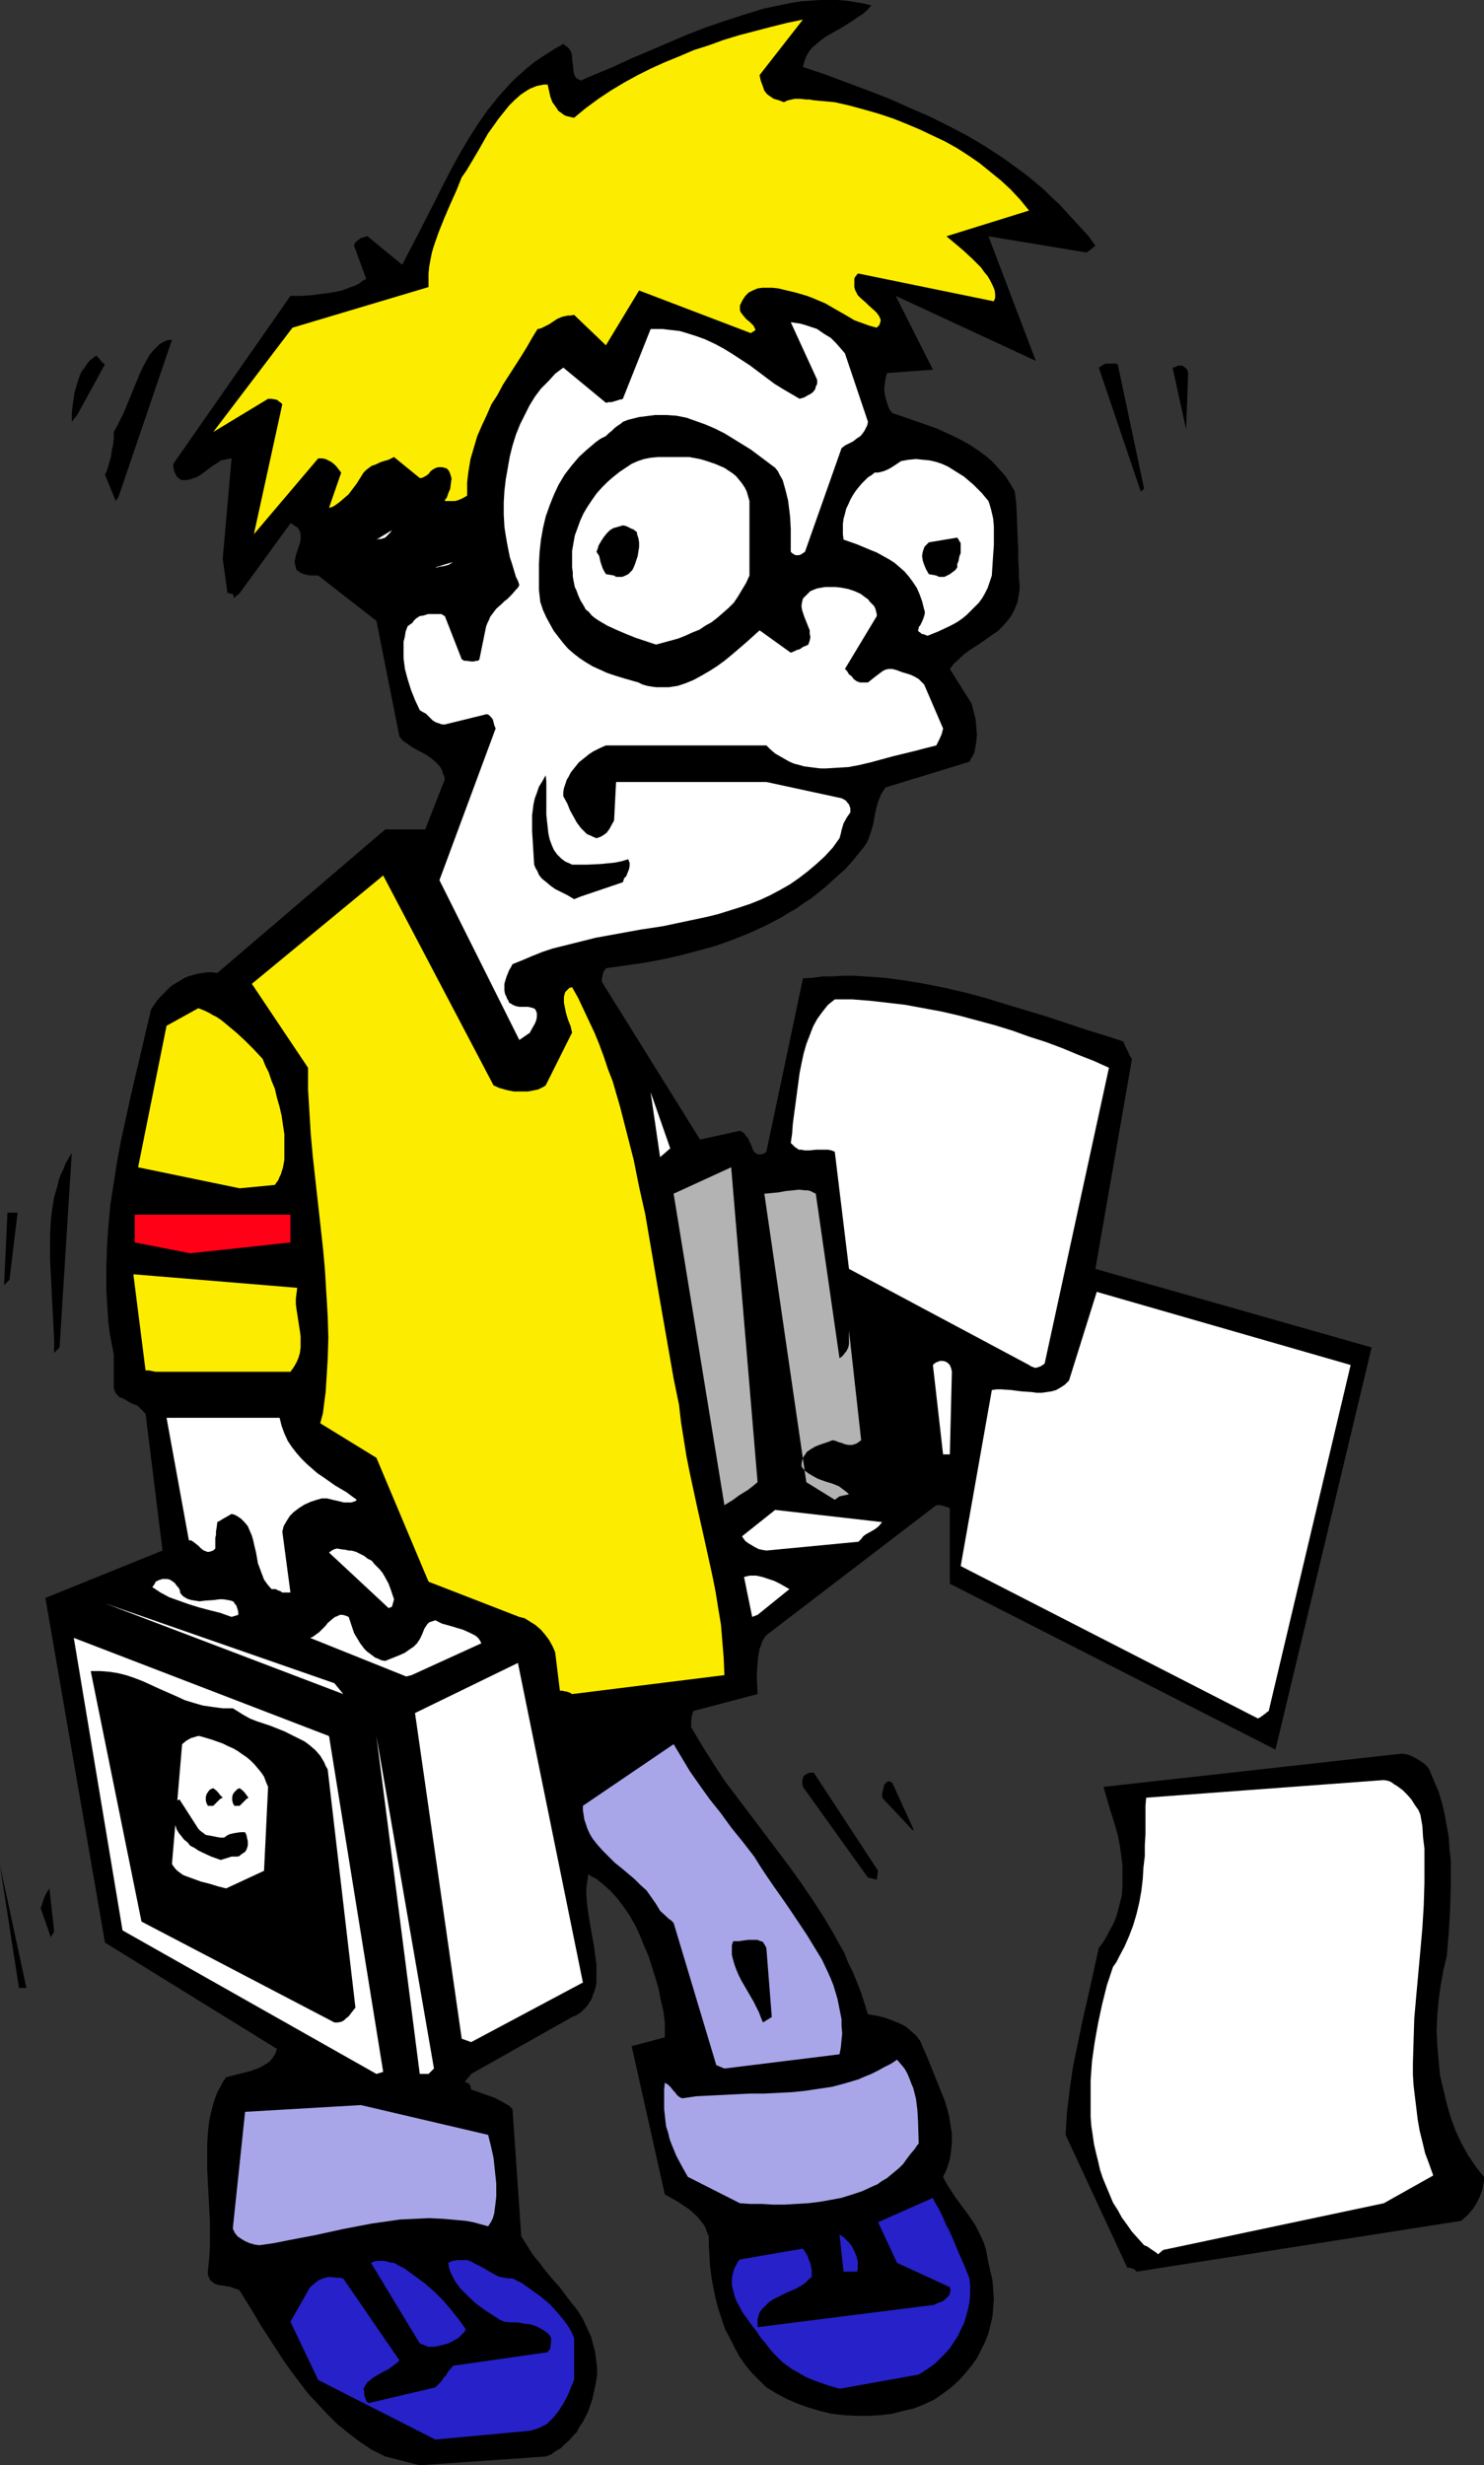
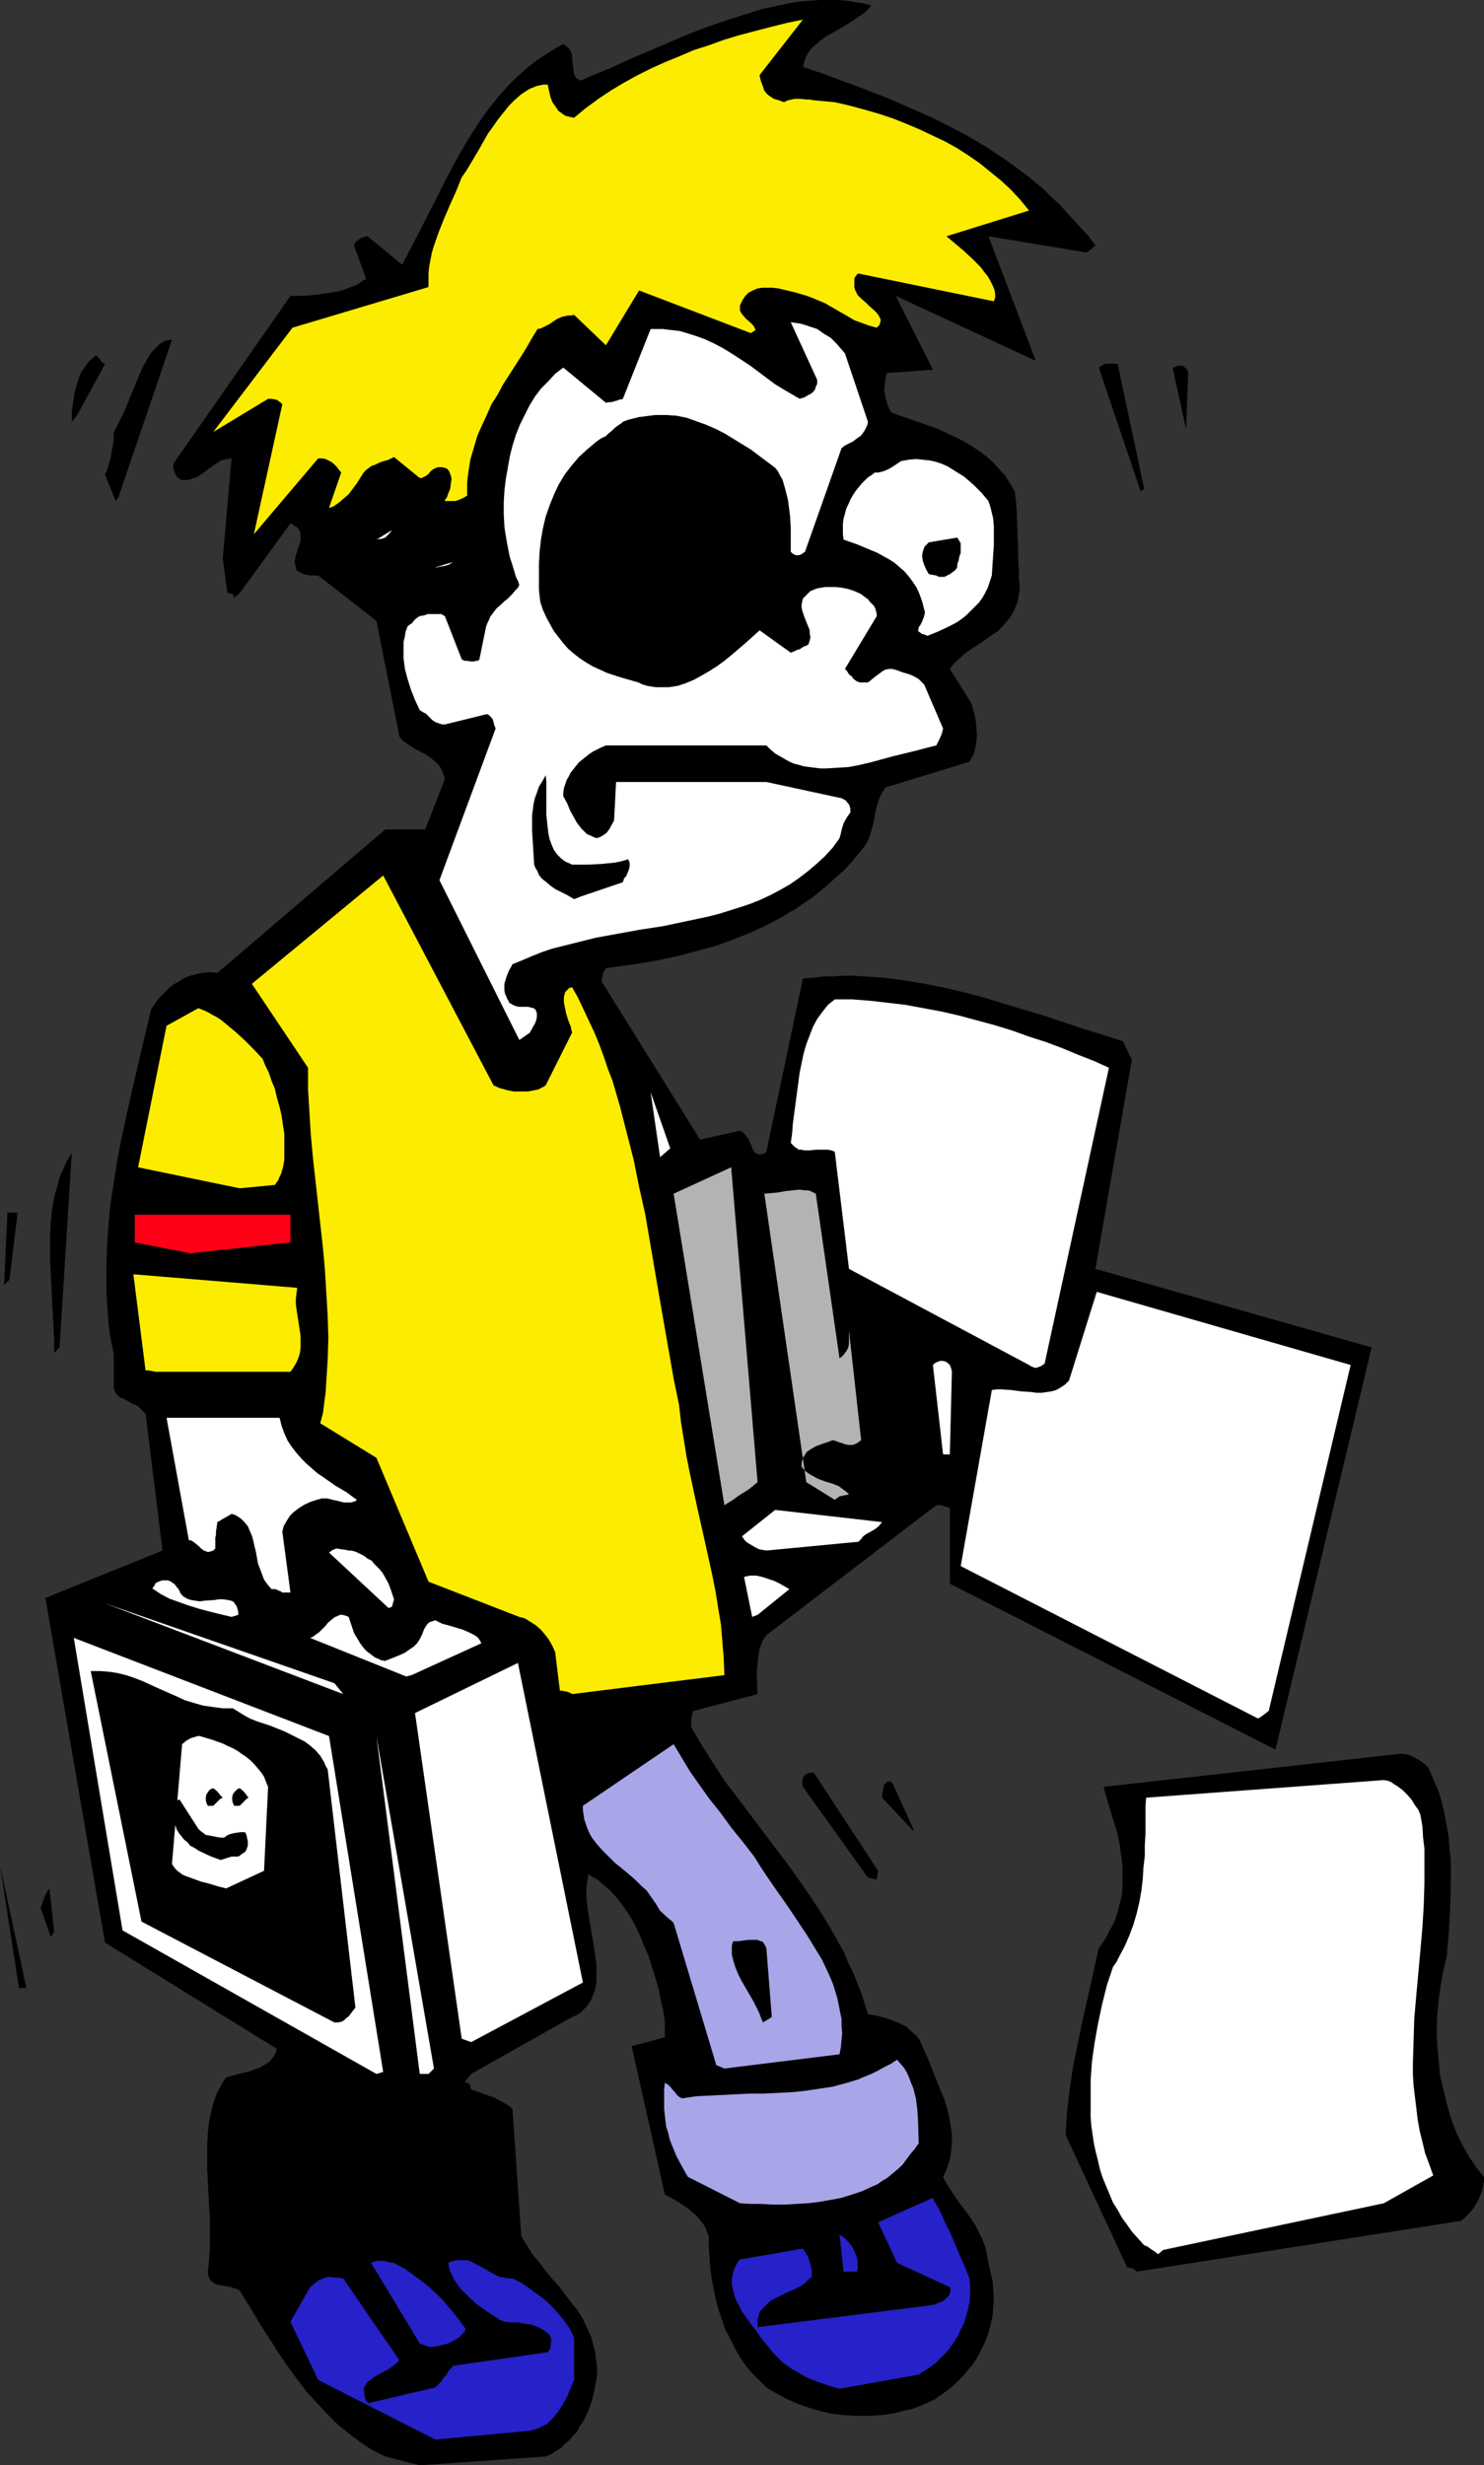
<svg xmlns="http://www.w3.org/2000/svg" xmlns:ns1="http://sodipodi.sourceforge.net/DTD/sodipodi-0.dtd" xmlns:ns2="http://www.inkscape.org/namespaces/inkscape" version="1.0" width="93.72mm" height="155.668mm" id="svg55" ns1:docname="Clumsy.wmf">
  <rect width="100%" height="100%" fill="#333333" stroke="none" />
  <ns1:namedview id="namedview55" pagecolor="#ffffff" bordercolor="#000000" borderopacity="0.25" ns2:showpageshadow="2" ns2:pageopacity="0.0" ns2:pagecheckerboard="0" ns2:deskcolor="#d1d1d1" ns2:document-units="mm" />
  <defs id="defs1">
    <pattern id="WMFhbasepattern" patternUnits="userSpaceOnUse" width="6" height="6" x="0" y="0" />
  </defs>
  <path style="fill:#000000;fill-opacity:1;fill-rule:evenodd;stroke:none" d="m 100.189,588.353 30.057,-2.101 1.293,-0.485 1.131,-0.808 1.131,-0.646 0.97,-0.97 1.131,-0.97 0.808,-0.97 0.97,-0.97 0.646,-1.293 0.808,-1.131 0.646,-1.293 0.646,-1.293 0.485,-1.454 0.485,-1.454 0.323,-1.454 0.323,-1.454 0.323,-1.616 0.162,-1.454 v -1.454 l -0.162,-1.293 -0.162,-1.293 -0.162,-1.293 -0.323,-1.131 -0.323,-1.293 -0.323,-1.131 -0.97,-2.101 -0.97,-2.101 -1.293,-2.101 -1.454,-1.778 -1.454,-1.939 -1.454,-1.939 -1.616,-1.778 -1.616,-1.939 -1.454,-1.939 -1.616,-1.939 -1.293,-2.101 -1.454,-2.262 -2.101,-30.379 -0.808,-0.808 -1.131,-0.646 -1.131,-0.646 -1.293,-0.646 -2.747,-0.97 -2.747,-0.97 -0.162,-0.485 v -0.485 l -0.162,-0.162 -0.162,-0.162 -0.323,-0.323 h -0.162 -0.162 l -0.323,-0.162 v 0 l 0.162,-0.323 0.162,-0.162 0.162,-0.323 0.485,-0.485 0.485,-0.646 24.078,-13.574 1.131,-0.485 0.97,-0.646 0.808,-0.808 0.646,-0.646 0.646,-0.97 0.485,-0.808 0.323,-0.97 0.323,-0.808 0.323,-1.131 0.162,-0.97 v -0.97 -1.131 -2.262 l -0.323,-2.262 -0.323,-2.424 -0.485,-2.585 -0.808,-4.848 -0.323,-2.424 -0.162,-2.424 v -1.131 l 0.162,-1.131 0.162,-1.131 0.162,-1.131 0.97,0.646 0.97,0.485 1.778,1.454 1.616,1.454 1.616,1.778 1.454,1.939 1.454,2.101 1.293,2.262 1.131,2.424 0.97,2.424 1.131,2.585 0.808,2.585 0.808,2.585 0.808,2.747 0.485,2.585 0.646,2.747 0.323,2.585 v 3.555 l -7.918,2.101 7.918,35.388 1.454,0.808 1.454,0.808 1.454,0.97 1.454,0.97 1.454,1.293 0.646,0.646 0.646,0.808 0.646,0.808 0.485,0.808 0.323,0.97 0.485,1.131 v 2.424 l 0.162,2.424 0.162,2.585 0.323,2.424 0.485,2.585 0.485,2.424 0.646,2.424 0.808,2.424 0.808,2.424 1.131,2.101 1.131,2.262 1.131,2.101 1.454,2.101 1.454,1.778 1.778,1.778 1.778,1.778 2.424,1.454 2.424,1.293 2.586,1.131 2.747,0.97 2.747,0.808 2.747,0.646 2.909,0.323 2.909,0.162 h 2.747 l 2.909,-0.162 2.747,-0.323 2.586,-0.646 2.747,-0.646 2.424,-0.97 2.424,-1.131 2.101,-1.454 1.939,-1.454 1.778,-1.616 1.616,-1.778 1.454,-1.778 1.293,-1.778 0.97,-1.939 0.97,-1.939 0.808,-2.101 0.485,-1.939 0.485,-2.101 0.162,-2.101 0.162,-2.101 -0.162,-2.262 -0.162,-2.101 -0.485,-2.101 -0.485,-2.101 -0.323,-1.778 -0.323,-1.616 -0.485,-1.454 -0.646,-1.454 -0.646,-1.293 -0.646,-1.293 -1.616,-2.424 -3.232,-4.363 -1.454,-2.262 -0.808,-1.293 -0.646,-1.293 0.485,-0.97 0.485,-1.131 0.646,-2.101 0.323,-2.101 0.162,-1.939 v -2.101 l -0.323,-1.939 -0.323,-2.101 -0.485,-1.939 -0.646,-2.101 -0.808,-1.939 -1.616,-4.04 -1.616,-4.04 -1.778,-4.04 -0.97,-1.293 -1.131,-0.97 -1.293,-1.131 -1.616,-0.808 -1.616,-0.646 -1.778,-0.646 -1.939,-0.485 -2.101,-0.323 -0.808,-2.585 -0.808,-2.585 -0.97,-2.424 -0.97,-2.424 -1.131,-2.262 -0.97,-2.424 -1.293,-2.262 -1.131,-2.101 -2.586,-4.363 -2.747,-4.201 -2.747,-4.04 -2.909,-4.04 -5.979,-7.918 -5.979,-7.918 -3.07,-4.04 -2.747,-4.201 -2.747,-4.363 -2.586,-4.363 v -0.646 -0.485 -0.485 l 0.162,-1.131 0.162,-0.646 0.162,-0.485 15.352,-4.04 -0.162,-3.555 v -1.778 l 0.162,-1.939 0.162,-1.778 0.323,-1.778 0.323,-0.808 0.323,-0.97 0.485,-0.808 0.485,-0.646 40.561,-31.025 h 0.485 0.323 0.323 l 0.97,0.323 0.646,0.162 0.485,0.323 v 17.937 l 77.728,39.59 22.947,-95.985 -65.931,-18.745 8.726,-50.093 -0.162,-0.162 -0.162,-0.323 -0.323,-0.485 -0.162,-0.485 -0.323,-0.646 -0.323,-0.646 -0.646,-1.454 -4.525,-1.454 -4.686,-1.454 -9.211,-3.07 -9.696,-2.909 -4.686,-1.454 -4.848,-1.293 -4.848,-1.131 -4.848,-0.97 -4.848,-0.808 -4.848,-0.646 -4.848,-0.323 -2.586,-0.162 h -2.262 l -2.424,0.162 h -2.424 l -2.424,0.323 -2.424,0.162 -8.726,41.367 -0.646,0.485 -0.646,0.162 h -0.485 l -0.485,-0.162 -0.323,-0.162 -0.323,-0.323 -0.323,-0.485 -0.162,-0.485 -0.162,-0.485 -0.323,-0.646 -0.485,-1.131 -0.485,-0.485 -0.323,-0.485 -0.485,-0.485 -0.646,-0.323 -9.534,2.101 -23.431,-37.651 v 0 -0.646 l 0.162,-0.808 0.162,-0.808 0.323,-0.485 0.323,-0.485 4.525,-0.646 4.525,-0.646 4.363,-0.808 4.363,-0.97 4.201,-1.131 4.201,-1.131 4.04,-1.454 4.04,-1.616 3.878,-1.778 3.717,-1.939 1.778,-1.131 1.778,-0.97 1.778,-1.293 1.778,-1.131 1.616,-1.293 1.778,-1.454 1.616,-1.454 1.616,-1.454 1.616,-1.454 1.454,-1.616 1.454,-1.778 1.454,-1.778 0.646,-0.97 0.485,-0.97 0.323,-0.97 0.323,-0.97 0.485,-1.778 0.323,-1.778 0.323,-1.616 0.485,-1.778 0.323,-0.808 0.323,-0.808 0.485,-0.808 0.646,-0.97 20.038,-6.14 0.323,-0.646 0.485,-0.808 0.323,-0.646 0.162,-0.808 0.162,-0.808 0.162,-0.97 0.162,-1.778 -0.162,-1.939 -0.162,-1.778 -0.485,-1.939 -0.485,-1.778 -5.171,-8.241 0.97,-1.293 1.131,-0.97 1.131,-1.131 1.293,-0.97 2.747,-1.778 2.747,-1.939 1.454,-0.97 1.131,-1.131 1.131,-1.293 0.97,-1.293 0.808,-1.616 0.323,-0.808 0.323,-0.808 0.162,-0.97 0.162,-0.97 0.162,-0.97 v -1.131 l -0.162,-1.616 v -1.616 l -0.162,-2.909 v -2.747 l -0.162,-2.747 -0.162,-5.171 -0.162,-2.747 -0.323,-2.747 -1.131,-1.939 -1.131,-1.778 -1.454,-1.616 -1.454,-1.616 -1.616,-1.454 -1.778,-1.293 -1.939,-1.293 -1.939,-1.131 -1.939,-0.97 -2.101,-0.97 -2.101,-0.97 -2.262,-0.808 -4.201,-1.454 -4.201,-1.454 -0.646,-0.808 -0.485,-1.131 -0.323,-1.131 -0.323,-1.293 -0.162,-1.293 0.162,-1.293 0.162,-1.293 0.323,-1.293 10.989,-0.808 -8.888,-17.613 33.45,15.513 -11.312,-29.733 23.431,3.878 0.646,-0.485 0.485,-0.323 0.485,-0.485 0.485,-0.323 -1.616,-2.262 -1.778,-1.939 -1.778,-1.939 -1.778,-1.939 -1.616,-1.778 -1.939,-1.778 -1.778,-1.778 -1.939,-1.616 -1.939,-1.616 -1.939,-1.454 -4.04,-2.909 -4.201,-2.747 -4.363,-2.585 -4.363,-2.262 -4.525,-2.262 -4.848,-2.101 -4.686,-2.101 -5.009,-1.939 -5.171,-1.939 -5.171,-1.939 -5.333,-1.778 0.323,-1.293 0.485,-1.293 0.646,-1.131 0.808,-0.97 0.97,-0.808 1.131,-0.97 1.131,-0.808 1.131,-0.646 2.586,-1.454 2.586,-1.616 1.131,-0.808 1.293,-0.808 1.131,-0.97 L 207.974,1.293 206.035,0.808 204.095,0.485 201.995,0.162 199.894,0 h -2.101 -2.101 l -2.262,0.162 -2.262,0.162 -2.101,0.323 -2.424,0.485 -2.262,0.485 -2.262,0.485 -4.686,1.454 -4.525,1.454 -4.686,1.616 -4.525,1.778 -4.525,1.939 -4.525,1.939 -4.201,1.778 -2.101,0.97 -2.101,0.97 -3.878,1.616 -1.939,0.808 -1.778,0.808 -0.646,-0.323 -0.485,-0.323 -0.323,-0.485 -0.162,-0.485 -0.162,-0.485 v -0.646 l -0.323,-2.585 v -0.646 l -0.162,-0.646 -0.323,-0.646 -0.323,-0.485 -0.646,-0.485 -0.646,-0.485 -1.778,0.97 -1.778,1.131 -1.778,1.131 -1.616,1.131 -1.616,1.293 -1.454,1.293 -1.454,1.293 -1.454,1.454 -1.293,1.454 -1.293,1.454 -2.586,3.232 -2.262,3.232 -2.262,3.555 -2.101,3.555 -1.939,3.555 -1.939,3.717 -1.939,3.878 -3.878,7.595 -4.04,7.756 -8.241,-6.787 h -0.323 l -0.485,0.162 -0.485,0.162 -0.485,0.162 -0.323,0.323 -0.485,0.323 -0.485,0.485 -0.162,0.646 2.909,7.918 -0.97,0.485 -0.808,0.646 -0.97,0.485 -0.97,0.323 -2.101,0.808 -2.424,0.485 -2.424,0.323 -2.424,0.323 -2.586,0.162 h -2.424 l -27.956,40.075 v 0.808 l 0.162,0.646 0.162,0.646 0.323,0.485 0.162,0.485 0.485,0.323 0.323,0.323 0.485,0.162 h 0.97 l 0.97,-0.162 0.808,-0.323 0.646,-0.162 0.808,-0.485 0.485,-0.323 1.293,-0.97 1.293,-0.97 1.293,-0.808 0.646,-0.485 0.808,-0.162 0.808,-0.162 0.97,-0.162 -2.101,23.915 1.131,8.241 h 0.485 l 0.323,0.162 h 0.323 l 0.162,0.162 0.162,0.323 v 0.323 l 0.162,0.162 v 0 0 l 0.162,-0.162 0.323,-0.323 0.323,-0.162 0.485,-0.485 12.12,-16.644 0.485,0.162 0.323,0.323 0.646,0.323 0.485,0.485 0.323,0.646 0.162,0.646 v 0.646 0.646 l -0.162,0.808 -0.485,1.454 -0.485,1.454 -0.162,0.808 -0.162,0.808 0.162,0.646 0.162,0.646 0.162,0.646 0.485,0.323 0.485,0.323 0.808,0.323 0.646,0.162 0.97,0.162 h 1.778 l 13.897,10.827 5.494,27.632 0.808,0.97 0.97,0.646 1.131,0.808 1.131,0.646 2.424,1.293 1.131,0.808 0.97,0.808 0.646,0.646 0.646,0.808 0.323,0.646 0.162,0.646 0.323,0.646 0.162,0.808 -4.686,11.958 h -9.534 l -40.076,34.257 -1.293,-0.162 h -1.131 l -1.131,0.162 -1.131,0.162 -1.131,0.323 -1.131,0.323 -1.131,0.485 -0.97,0.646 -1.131,0.646 -0.97,0.646 -0.808,0.808 -0.97,0.97 -0.808,0.808 -0.808,0.97 -0.646,0.97 -0.646,0.97 -2.424,10.342 -2.424,10.342 -1.131,5.171 -1.131,5.171 -0.97,5.171 -0.808,5.171 -0.808,5.171 -0.485,5.171 -0.323,5.009 -0.162,5.171 v 5.171 l 0.323,5.009 0.162,2.585 0.323,2.585 0.485,2.585 0.485,2.424 v 8.08 l 0.162,0.485 0.162,0.485 0.323,0.485 0.485,0.485 0.323,0.323 0.646,0.162 1.131,0.646 1.131,0.646 1.293,0.485 0.485,0.485 0.485,0.485 0.485,0.485 0.485,0.485 4.04,32.641 -27.956,11.311 14.22,82.25 41.045,25.37 -0.323,0.97 -0.323,0.646 -0.485,0.646 -0.485,0.646 -0.646,0.485 -0.808,0.485 -0.808,0.485 -0.808,0.323 -1.778,0.646 -1.939,0.485 -1.939,0.485 -1.778,0.485 -0.808,1.131 -0.646,1.293 -0.646,1.131 -0.485,1.293 -0.485,1.454 -0.323,1.293 -0.323,1.293 -0.323,1.454 -0.323,2.909 -0.162,2.747 v 3.07 2.909 l 0.323,6.14 0.323,6.14 v 3.07 3.07 l -0.162,2.909 -0.323,3.07 v 0.808 l 0.323,0.646 0.162,0.485 0.323,0.323 0.485,0.323 0.323,0.323 1.131,0.323 1.293,0.162 0.485,0.162 h 0.646 l 1.293,0.485 0.646,0.162 0.485,0.323 3.394,5.494 1.616,2.747 1.778,2.747 1.778,2.747 1.778,2.747 1.939,2.747 1.939,2.585 2.101,2.747 2.262,2.424 2.262,2.424 2.424,2.424 2.586,2.101 2.747,2.101 2.909,1.939 1.616,0.808 1.616,0.808 z" id="path1" />
  <path style="fill:#2621c9;fill-opacity:1;fill-rule:evenodd;stroke:none" d="m 103.906,582.213 22.623,-2.101 1.131,-0.323 0.97,-0.323 0.97,-0.485 0.97,-0.485 0.808,-0.808 0.646,-0.646 0.646,-0.808 0.646,-0.808 1.131,-1.778 0.97,-1.778 1.616,-3.878 v -10.019 l -0.485,-1.131 -0.485,-0.97 -0.646,-0.97 -0.808,-1.131 -0.808,-0.97 -0.808,-0.97 -1.778,-1.939 -2.101,-1.778 -2.262,-1.616 -2.262,-1.616 -2.262,-1.131 h -0.97 l -0.97,-0.162 -0.97,-0.162 -0.808,-0.323 -1.778,-0.97 -1.616,-0.97 -1.939,-0.97 -0.808,-0.485 -0.97,-0.323 h -1.131 -1.131 l -1.131,0.162 -0.485,0.162 -0.646,0.323 0.162,0.97 0.323,1.131 0.485,0.97 0.485,0.97 0.646,0.97 0.808,1.131 0.97,0.97 0.97,0.97 1.939,1.778 2.262,1.616 2.262,1.454 0.97,0.646 1.131,0.485 1.616,0.162 h 1.616 l 1.616,0.323 1.454,0.162 1.454,0.485 1.454,0.808 0.485,0.323 0.646,0.485 0.485,0.485 0.323,0.646 v 0.97 l -0.162,0.97 v 0.485 l -0.162,0.323 -0.323,0.323 -0.162,0.323 -22.623,3.232 -0.323,0.485 -0.485,0.485 -0.485,0.646 -0.323,0.646 -0.646,0.646 -0.485,0.808 -0.646,0.646 -0.808,0.808 -15.836,3.717 h -0.162 l -0.323,-0.323 -0.162,-0.162 -0.162,-0.485 -0.162,-0.485 -0.162,-0.485 v -0.808 l -0.162,-0.646 0.323,-0.646 0.323,-0.485 0.323,-0.485 0.485,-0.323 0.97,-0.808 1.131,-0.646 1.131,-0.646 0.646,-0.323 0.646,-0.323 1.293,-0.97 0.646,-0.485 0.646,-0.646 -13.412,-19.553 H 81.606 l -0.323,-0.162 h -0.97 l -1.131,-0.162 H 78.212 l -1.131,0.323 -1.131,0.485 -0.97,0.808 -0.97,0.808 -4.686,8.241 6.625,13.897 z" id="path2" />
  <path style="fill:#2621c9;fill-opacity:1;fill-rule:evenodd;stroke:none" d="m 200.379,570.093 18.907,-3.393 1.293,-0.808 1.454,-0.97 1.293,-0.97 1.131,-1.131 1.131,-1.131 1.131,-1.293 0.97,-1.454 0.97,-1.454 0.646,-1.454 0.808,-1.616 0.485,-1.616 0.485,-1.778 0.323,-1.616 0.162,-1.939 v -1.778 l -0.162,-1.939 -1.293,-3.232 -1.293,-2.909 -1.131,-2.747 -1.131,-2.585 -0.646,-1.131 -0.485,-1.131 -0.485,-1.131 -0.485,-0.97 -0.485,-0.97 -0.485,-0.808 -0.485,-0.808 -0.323,-0.808 -13.089,5.817 4.525,9.695 12.604,5.817 0.162,0.808 -0.162,0.646 -0.162,0.485 -0.485,0.485 -0.485,0.485 -0.646,0.485 -0.97,0.323 -0.97,0.485 -42.176,5.332 v -0.646 -1.293 l 0.162,-0.485 0.323,-1.131 0.646,-0.808 0.808,-0.808 0.808,-0.808 0.97,-0.646 0.97,-0.485 2.262,-1.131 2.262,-0.97 1.131,-0.646 0.97,-0.646 0.808,-0.808 0.808,-0.646 v -1.616 l -0.162,-0.808 -0.162,-0.808 -0.323,-0.808 -0.323,-0.97 -0.485,-0.808 -0.646,-0.97 -15.028,2.585 -0.485,0.485 -0.323,0.646 -0.323,0.646 -0.323,0.646 -0.323,1.293 -0.162,1.131 v 1.293 l 0.323,1.293 0.323,1.293 0.485,1.293 0.646,1.131 0.646,1.293 1.616,2.262 0.808,1.131 0.808,0.97 0.646,0.97 0.646,0.97 1.131,1.293 0.97,1.293 0.97,1.131 1.131,1.131 0.97,0.97 1.131,0.808 1.131,0.808 1.131,0.646 1.131,0.646 1.131,0.646 2.424,0.97 2.747,0.97 z" id="path3" />
  <path style="fill:#2621c9;fill-opacity:1;fill-rule:evenodd;stroke:none" d="m 102.29,560.075 h 1.131 l 1.131,-0.162 1.293,-0.323 1.131,-0.323 1.293,-0.646 1.131,-0.646 0.485,-0.485 0.485,-0.485 0.485,-0.485 0.323,-0.646 -1.616,-2.262 -1.939,-2.424 -1.939,-2.262 -2.101,-2.101 -2.262,-1.939 -2.424,-1.778 -2.424,-1.778 -1.293,-0.646 -1.131,-0.646 h -0.485 l -1.293,-0.323 -0.646,-0.162 h -0.808 -0.646 l -0.808,0.162 -0.808,0.323 11.635,19.229 z" id="path4" />
  <path style="fill:#2621c9;fill-opacity:1;fill-rule:evenodd;stroke:none" d="m 202.641,542.138 h 1.939 l 0.162,-0.646 v -0.646 -0.485 -0.646 l -0.323,-1.293 -0.485,-1.131 -0.646,-1.293 -0.808,-0.97 -0.97,-0.97 -1.131,-0.808 0.97,8.888 z" id="path5" />
  <path style="fill:#000000;fill-opacity:1;fill-rule:evenodd;stroke:none" d="m 271.319,542.138 77.404,-12.119 0.97,-0.808 0.97,-0.97 0.97,-1.131 0.808,-1.293 0.646,-1.293 0.646,-1.616 0.162,-0.646 0.162,-0.97 0.162,-0.808 v -0.97 l -0.97,-1.131 -0.97,-1.293 -1.778,-2.585 -1.616,-2.909 -1.454,-3.07 -1.131,-3.07 -0.97,-3.393 -0.808,-3.393 -0.808,-3.393 -0.323,-3.555 -0.323,-3.555 -0.162,-3.555 0.162,-3.717 0.323,-3.555 0.485,-3.555 0.646,-3.555 0.808,-3.393 0.485,-5.656 0.323,-5.817 0.162,-5.656 v -2.747 -2.909 l -0.323,-2.747 -0.162,-2.747 -0.485,-2.747 -0.485,-2.747 -0.646,-2.747 -0.808,-2.747 -1.131,-2.585 -1.131,-2.747 -0.485,-0.646 -0.646,-0.646 -0.646,-0.485 -0.808,-0.485 -0.808,-0.485 -0.97,-0.485 -0.97,-0.323 -1.293,-0.162 -71.102,7.918 1.293,4.525 1.454,4.686 0.646,2.262 0.485,2.424 0.323,2.424 0.323,2.424 v 2.424 2.424 l -0.162,2.424 -0.646,2.424 -0.323,1.293 -0.323,1.131 -0.485,1.293 -0.646,1.293 -0.646,1.131 -0.646,1.293 -0.808,1.293 -0.97,1.293 -1.293,5.817 -1.293,5.817 -1.293,5.656 -1.131,5.494 -1.131,5.494 -0.808,5.494 -0.323,2.747 -0.323,2.747 -0.162,2.585 -0.162,2.747 14.705,31.672 h 0.485 l 0.485,0.162 0.646,0.162 0.323,0.323 z" id="path6" />
  <path style="fill:#ffffff;fill-opacity:1;fill-rule:evenodd;stroke:none" d="m 277.621,536.967 52.68,-11.15 11.796,-6.625 -0.97,-2.747 -0.97,-2.585 -0.646,-2.747 -0.646,-2.585 -0.485,-2.747 -0.323,-2.747 -0.323,-2.585 -0.323,-2.747 -0.162,-2.585 v -2.747 l 0.162,-5.333 0.162,-5.333 0.485,-5.494 0.97,-10.665 0.485,-5.494 0.323,-5.332 0.162,-5.333 v -5.494 -2.747 l -0.323,-2.585 -0.162,-2.747 -0.485,-2.747 -0.485,-1.131 -0.808,-1.131 -0.808,-1.293 -0.97,-1.131 -1.131,-1.131 -1.293,-0.97 -0.808,-0.485 -0.646,-0.485 -0.808,-0.323 -0.97,-0.162 -56.72,4.201 -0.162,1.939 v 2.101 2.262 2.424 l -0.162,2.585 v 2.585 l -0.323,2.747 -0.162,2.747 -0.323,2.747 -0.485,2.747 -0.646,2.747 -0.808,2.747 -0.97,2.585 -1.131,2.585 -1.293,2.424 -0.646,1.293 -0.808,1.131 -1.454,4.363 -1.131,4.525 -0.97,4.525 -0.808,4.525 -0.646,4.525 -0.323,4.525 v 2.262 2.101 2.262 2.262 l 0.162,2.101 0.323,2.101 0.323,2.262 0.485,2.101 0.485,1.939 0.485,2.101 0.646,1.939 0.808,1.939 0.808,1.939 0.808,1.939 1.131,1.778 0.97,1.778 1.293,1.778 1.131,1.616 1.454,1.616 1.454,1.616 0.808,0.323 0.646,0.485 0.485,0.323 0.485,0.323 0.485,0.323 0.162,0.162 0.162,0.162 h 0.162 v 0 z" id="path7" />
-   <path style="fill:#a8a6e9;fill-opacity:1;fill-rule:evenodd;stroke:none" d="m 61.891,535.836 3.394,-0.485 3.232,-0.646 6.787,-1.293 6.625,-1.454 6.787,-1.293 3.394,-0.485 3.394,-0.485 3.394,-0.162 3.555,-0.162 3.394,0.162 3.555,0.323 1.778,0.162 1.778,0.323 1.778,0.485 1.778,0.485 0.646,-0.97 0.485,-0.97 0.323,-1.131 0.162,-1.293 0.162,-1.293 0.162,-1.454 v -1.454 -1.616 l -0.323,-3.07 -0.323,-3.07 -0.323,-1.454 -0.323,-1.454 -0.323,-1.293 -0.323,-1.293 -30.38,-7.11 -27.633,1.616 -2.909,27.632 v 0.323 l 0.162,0.323 0.323,0.646 0.646,0.808 0.97,0.646 0.808,0.485 1.131,0.485 1.131,0.323 z" id="path8" />
  <path style="fill:#a8a6e9;fill-opacity:1;fill-rule:evenodd;stroke:none" d="m 176.624,525.817 2.586,0.162 h 2.586 l 2.747,0.162 h 2.747 l 2.747,-0.162 2.747,-0.162 2.747,-0.323 2.747,-0.485 2.586,-0.485 2.586,-0.808 2.424,-0.808 2.424,-1.131 1.131,-0.485 1.131,-0.808 1.131,-0.646 0.97,-0.808 0.97,-0.808 0.97,-0.808 0.97,-0.97 0.808,-1.131 0.97,-1.293 0.97,-1.131 0.323,-0.485 0.323,-0.485 0.162,-0.162 0.162,-0.162 -0.162,-5.333 -0.162,-2.747 -0.323,-2.585 -0.323,-1.293 -0.323,-1.293 -0.485,-1.131 -0.485,-1.293 -0.485,-1.131 -0.646,-1.131 -0.808,-0.97 -0.97,-1.131 -1.454,0.97 -1.616,0.808 -1.454,0.808 -1.616,0.808 -1.616,0.646 -1.454,0.646 -3.232,0.97 -3.07,0.808 -3.232,0.485 -3.232,0.485 -3.232,0.323 -3.232,0.162 -3.232,0.162 h -3.394 l -3.232,0.162 -6.464,0.323 -3.232,0.162 -3.232,0.485 -0.485,-0.162 -0.485,-0.323 -0.485,-0.485 -0.323,-0.485 -0.485,-0.485 -0.485,-0.646 -0.646,-0.646 -0.808,-0.485 -0.162,1.616 v 1.616 1.454 1.616 l 0.162,1.454 0.162,1.454 0.162,1.293 0.485,1.454 0.323,1.454 0.485,1.293 1.131,2.747 1.293,2.424 1.454,2.585 z" id="path9" />
  <path style="fill:#ffffff;fill-opacity:1;fill-rule:evenodd;stroke:none" d="m 89.847,494.954 1.616,-0.485 -12.928,-80.149 -60.922,-23.431 11.635,69.807 z" id="path10" />
  <path style="fill:#ffffff;fill-opacity:1;fill-rule:evenodd;stroke:none" d="m 102.29,494.954 1.293,-1.293 -13.736,-79.341 10.342,80.634 z" id="path11" />
  <path style="fill:#a8a6e9;fill-opacity:1;fill-rule:evenodd;stroke:none" d="m 172.907,493.661 27.471,-3.393 0.323,-1.616 0.162,-1.778 0.162,-1.616 -0.162,-1.778 v -1.616 l -0.323,-1.616 -0.323,-1.616 -0.323,-1.616 -0.485,-1.616 -0.485,-1.616 -0.646,-1.616 -0.646,-1.454 -1.454,-3.07 -1.778,-2.909 -1.778,-2.909 -1.939,-2.909 -1.939,-2.909 -1.778,-2.585 -1.939,-2.747 -1.778,-2.585 -1.616,-2.424 -1.616,-2.585 -2.747,-3.555 -1.454,-1.778 -1.293,-1.616 -2.586,-3.555 -2.586,-3.232 -2.424,-3.393 -2.262,-3.232 -1.939,-3.232 -1.939,-3.232 -21.654,14.705 v 1.131 l 0.162,0.97 0.162,1.131 0.323,0.97 0.323,0.97 0.323,0.808 0.485,0.97 0.485,0.808 1.131,1.454 1.293,1.454 1.454,1.454 1.454,1.454 1.616,1.293 3.07,2.585 1.454,1.454 1.454,1.293 1.131,1.616 1.131,1.616 0.485,0.808 0.485,0.808 2.101,1.939 0.485,0.323 0.323,0.323 0.162,0.162 0.162,0.162 10.181,33.934 z" id="path12" />
  <path style="fill:#ffffff;fill-opacity:1;fill-rule:evenodd;stroke:none" d="m 112.471,487.359 26.663,-14.22 -15.513,-76.271 -24.563,11.958 11.15,77.725 z" id="path13" />
  <path style="fill:#000000;fill-opacity:1;fill-rule:evenodd;stroke:none" d="m 79.828,482.673 h 0.808 l 0.808,-0.162 0.646,-0.323 0.485,-0.485 0.646,-0.485 0.485,-0.646 1.131,-1.454 -6.625,-56.88 -0.485,-0.808 -0.323,-0.808 -0.485,-0.808 -0.485,-0.808 -1.131,-1.293 -1.293,-1.131 -1.293,-0.97 -1.616,-0.808 -1.616,-0.808 -1.616,-0.808 -1.616,-0.646 -1.616,-0.646 -3.394,-1.131 -1.616,-0.646 -1.454,-0.808 -1.293,-0.808 -1.293,-0.808 h -1.293 -1.131 l -2.424,-0.323 -2.262,-0.323 -2.262,-0.646 -2.101,-0.646 -2.101,-0.97 -4.04,-1.778 -3.878,-1.778 -2.101,-0.808 -1.939,-0.646 -1.939,-0.485 -2.101,-0.323 -2.101,-0.162 h -1.131 -1.131 l 12.12,59.789 z" id="path14" />
  <path style="fill:#000000;fill-opacity:1;fill-rule:evenodd;stroke:none" d="m 184.219,481.38 -1.293,-16.482 -0.323,-0.646 -0.323,-0.485 -0.162,-0.323 -0.485,-0.162 -0.485,-0.162 -0.323,-0.162 h -1.131 -0.485 -0.646 l -1.131,0.162 -1.131,0.162 h -1.293 l -0.323,0.97 v 1.131 1.131 l 0.323,1.293 0.323,1.131 0.485,1.293 0.485,1.131 0.646,1.293 2.909,5.009 1.293,2.585 0.485,1.293 0.485,1.131 z" id="path15" />
  <path style="fill:#000000;fill-opacity:1;fill-rule:evenodd;stroke:none" d="M 6.302,474.432 0,445.184 4.525,474.432 Z" id="path16" />
  <path style="fill:#000000;fill-opacity:1;fill-rule:evenodd;stroke:none" d="m 12.928,461.019 -1.131,-10.342 -0.646,0.97 -0.485,0.97 -0.485,1.293 -0.162,0.646 -0.323,0.808 2.424,6.948 z" id="path17" />
  <path style="fill:#ffffff;fill-opacity:1;fill-rule:evenodd;stroke:none" d="m 53.973,450.678 9.049,-4.201 0.97,-20.037 -0.485,-1.131 -0.485,-1.293 -0.646,-0.97 -0.808,-0.97 -0.808,-0.97 -0.97,-0.97 -0.97,-0.808 -0.97,-0.646 -1.131,-0.808 -1.131,-0.646 -1.131,-0.485 -1.293,-0.646 -2.747,-0.97 -2.747,-0.808 h -0.485 l -0.485,0.162 -1.131,0.323 -1.131,0.646 -0.97,0.808 -2.424,28.602 0.323,0.485 0.485,0.646 0.485,0.485 0.646,0.485 0.646,0.485 0.808,0.323 1.778,0.646 1.778,0.646 1.939,0.485 2.101,0.646 z" id="path18" />
  <path style="fill:#000000;fill-opacity:1;fill-rule:evenodd;stroke:none" d="m 209.266,448.577 0.323,-2.101 -15.352,-23.431 h -0.808 l -0.646,0.162 -0.485,0.323 -0.485,0.323 -0.162,0.485 -0.162,0.646 v 0.646 l 0.162,0.808 15.513,21.653 z" id="path19" />
  <path style="fill:#000000;fill-opacity:1;fill-rule:evenodd;stroke:none" d="m 55.266,443.083 h 0.646 0.808 l 0.485,-0.162 0.323,-0.323 0.485,-0.323 0.485,-0.323 0.323,-0.485 0.162,-0.485 0.162,-0.485 v -0.646 -0.485 l -0.162,-0.646 -0.162,-0.808 -0.323,-0.646 h -1.131 l -1.131,0.162 -0.808,0.162 -0.646,0.162 -0.646,0.323 -0.646,0.485 h -0.808 l -0.97,-0.162 -0.808,-0.162 -0.808,-0.162 -0.97,-0.162 -0.646,-0.485 -0.646,-0.485 -0.485,-0.485 -4.363,-6.787 v -0.162 h -0.162 -0.162 l -0.323,0.162 -0.646,0.485 -0.646,0.808 -0.485,0.646 -0.162,0.323 v 0.323 0.162 l 0.162,0.323 h 0.323 0.485 v 0.97 l 0.162,1.131 0.323,0.808 0.323,0.97 0.485,0.808 0.646,0.808 0.646,0.808 0.808,0.646 0.646,0.808 0.97,0.485 0.97,0.646 0.97,0.485 2.101,0.97 2.262,0.808 z" id="path20" />
  <path style="fill:#000000;fill-opacity:1;fill-rule:evenodd;stroke:none" d="m 217.993,436.458 -5.009,-10.988 -0.323,-0.162 -0.323,-0.162 h -0.162 -0.323 l -0.162,0.162 -0.162,0.162 -0.485,0.485 -0.162,0.808 -0.162,0.646 -0.162,0.808 v 0.808 l 7.433,7.918 z" id="path21" />
  <path style="fill:#000000;fill-opacity:1;fill-rule:evenodd;stroke:none" d="m 57.205,430.964 0.646,-0.646 0.485,-0.485 0.485,-0.485 0.485,-0.323 -0.485,-0.646 -0.485,-0.646 -0.485,-0.485 -0.646,-0.485 -0.485,0.162 -0.323,0.323 -0.485,0.485 -0.323,0.485 -0.162,0.646 v 0.808 l 0.162,0.646 0.323,0.646 z" id="path22" />
  <path style="fill:#000000;fill-opacity:1;fill-rule:evenodd;stroke:none" d="m 50.903,430.964 0.646,-0.646 0.485,-0.485 0.485,-0.485 0.646,-0.323 -0.646,-0.646 -0.485,-0.646 -0.485,-0.485 -0.646,-0.485 -0.485,0.162 -0.485,0.323 -0.323,0.485 -0.323,0.485 -0.162,0.646 v 0.808 l 0.162,0.646 0.323,0.646 z" id="path23" />
  <path style="fill:#ffffff;fill-opacity:1;fill-rule:evenodd;stroke:none" d="m 300.245,410.118 0.323,-0.162 0.323,-0.162 0.162,-0.162 0.323,-0.162 v 0 l 0.162,-0.162 0.162,-0.162 0.323,-0.162 0.323,-0.323 0.485,-0.323 19.553,-82.573 -60.598,-17.452 -6.625,21.168 -0.97,0.97 -0.97,0.646 -1.131,0.646 -1.131,0.323 -1.131,0.162 -1.131,0.162 h -1.293 l -1.131,-0.162 -2.424,-0.162 -1.293,-0.162 -1.131,-0.162 -2.424,-0.162 h -1.131 l -1.131,0.162 -7.433,42.014 z" id="path24" />
  <path style="fill:#ffffff;fill-opacity:1;fill-rule:evenodd;stroke:none" d="m 81.929,404.301 -2.101,-2.585 -54.781,-19.068 z" id="path25" />
  <path style="fill:#fced00;fill-opacity:1;fill-rule:evenodd;stroke:none" d="m 136.548,404.301 36.359,-4.525 -0.162,-4.04 -0.323,-3.878 -0.323,-4.04 -0.646,-3.878 -0.646,-4.04 -0.808,-4.04 -1.778,-8.08 -1.778,-7.918 -1.778,-8.241 -0.808,-4.04 -0.646,-4.04 -0.646,-4.04 -0.485,-4.201 -1.293,-6.302 -1.131,-6.464 -2.262,-12.927 -2.262,-13.25 -1.131,-6.625 -1.454,-6.464 -1.293,-6.464 -1.616,-6.302 -1.616,-6.302 -1.778,-6.14 -1.131,-2.909 -0.97,-2.909 -1.131,-3.07 -1.131,-2.747 -1.293,-2.747 -1.293,-2.747 -1.293,-2.747 -1.454,-2.585 -0.646,0.162 -0.485,0.485 -0.485,0.485 -0.162,0.485 -0.162,0.646 v 0.646 0.808 l 0.162,0.808 0.323,1.616 0.485,1.616 0.646,1.616 0.162,0.808 0.162,0.646 -6.302,12.604 -0.485,0.323 -0.646,0.323 -0.646,0.323 -0.808,0.162 -1.616,0.323 h -1.616 -1.778 l -1.616,-0.323 -1.778,-0.485 -1.454,-0.646 -26.34,-50.093 -31.35,25.855 13.412,20.037 v 5.171 l 0.323,5.333 0.323,5.332 0.485,5.333 2.424,21.815 0.485,5.333 0.323,5.494 0.323,5.332 0.162,5.333 -0.162,5.171 -0.162,2.585 -0.162,2.585 -0.162,2.585 -0.323,2.424 -0.323,2.585 -0.646,2.424 13.412,8.241 12.443,29.571 21.654,8.403 1.293,0.323 1.293,0.808 1.293,0.808 1.293,1.131 0.97,1.131 0.97,1.293 0.808,1.454 0.646,1.454 1.131,9.211 h 0.646 l 0.485,0.162 h 0.323 l 0.485,0.162 0.485,0.162 z" id="path26" />
  <path style="fill:#ffffff;fill-opacity:1;fill-rule:evenodd;stroke:none" d="m 98.25,399.776 16.644,-7.595 -0.323,-0.646 -0.323,-0.485 -0.485,-0.485 -0.485,-0.323 -0.646,-0.323 -0.646,-0.323 -1.454,-0.646 -1.616,-0.485 -1.616,-0.485 -1.778,-0.485 -1.616,-0.808 -0.485,0.162 -0.485,0.162 -0.485,0.162 -0.485,0.485 -0.323,0.485 -0.323,0.485 -0.323,0.808 -0.323,0.808 -0.485,0.97 -0.646,0.97 -0.808,0.808 -0.97,0.646 -1.131,0.808 -1.454,0.646 -1.616,0.646 -1.616,0.646 -0.97,-0.162 -0.646,-0.323 -0.808,-0.323 -0.646,-0.485 -0.646,-0.485 -0.646,-0.485 -0.646,-0.646 -0.485,-0.646 -0.485,-0.646 -0.485,-0.808 -0.97,-1.616 -0.646,-1.939 -0.646,-1.939 -0.808,-0.323 -0.646,-0.162 h -0.646 l -0.646,0.323 -0.485,0.162 -0.646,0.485 -1.131,0.97 -0.485,0.646 -0.485,0.485 -1.131,1.131 -0.485,0.323 -0.646,0.485 -0.485,0.323 -0.485,0.162 22.947,9.211 z" id="path27" />
-   <path style="fill:#ffffff;fill-opacity:1;fill-rule:evenodd;stroke:none" d="m 55.266,385.88 1.616,-0.485 v -0.646 l -0.162,-0.646 -0.162,-0.485 -0.162,-0.485 -0.323,-0.323 -0.162,-0.323 -0.323,-0.323 -0.485,-0.162 -0.808,-0.162 -0.97,-0.162 h -0.97 l -1.131,0.162 -2.262,0.162 -1.293,0.162 -1.131,-0.162 -0.97,-0.162 -0.97,-0.323 -0.485,-0.323 -0.323,-0.162 -0.485,-0.485 -0.323,-0.485 v -0.323 l -0.162,-0.485 -0.323,-0.485 -0.323,-0.323 -0.323,-0.485 -0.323,-0.323 -0.485,-0.323 -0.485,-0.323 -0.646,-0.162 h -0.485 -0.646 l -0.485,0.162 -0.485,0.162 -0.646,0.323 -0.323,0.646 -0.485,0.646 0.97,0.646 0.97,0.646 2.101,1.131 2.262,0.808 2.262,0.808 2.586,0.808 2.424,0.646 1.293,0.323 1.293,0.323 z" id="path28" />
+   <path style="fill:#ffffff;fill-opacity:1;fill-rule:evenodd;stroke:none" d="m 55.266,385.88 1.616,-0.485 v -0.646 l -0.162,-0.646 -0.162,-0.485 -0.162,-0.485 -0.323,-0.323 -0.162,-0.323 -0.323,-0.323 -0.485,-0.162 -0.808,-0.162 -0.97,-0.162 h -0.97 l -1.131,0.162 -2.262,0.162 -1.293,0.162 -1.131,-0.162 -0.97,-0.162 -0.97,-0.323 -0.485,-0.323 -0.323,-0.162 -0.485,-0.485 -0.323,-0.485 l -0.162,-0.485 -0.323,-0.485 -0.323,-0.323 -0.323,-0.485 -0.323,-0.323 -0.485,-0.323 -0.485,-0.323 -0.646,-0.162 h -0.485 -0.646 l -0.485,0.162 -0.485,0.162 -0.646,0.323 -0.323,0.646 -0.485,0.646 0.97,0.646 0.97,0.646 2.101,1.131 2.262,0.808 2.262,0.808 2.586,0.808 2.424,0.646 1.293,0.323 1.293,0.323 z" id="path28" />
  <path style="fill:#ffffff;fill-opacity:1;fill-rule:evenodd;stroke:none" d="m 180.826,385.395 7.595,-6.14 -1.131,-0.646 -1.131,-0.646 -1.293,-0.646 -1.454,-0.485 -1.454,-0.485 -1.454,-0.323 h -0.808 -0.646 l -0.808,0.162 -0.646,0.162 1.939,9.534 z" id="path29" />
  <path style="fill:#ffffff;fill-opacity:1;fill-rule:evenodd;stroke:none" d="m 93.564,383.456 0.485,-1.778 -0.646,-1.939 -0.646,-1.778 -0.97,-1.778 -0.485,-0.808 -0.646,-0.808 -0.646,-0.646 -0.646,-0.646 -0.646,-0.808 -0.97,-0.485 -0.808,-0.646 -0.97,-0.485 -0.97,-0.485 -1.131,-0.323 h -0.646 l -0.646,-0.162 -1.293,-0.162 -0.808,-0.162 -0.646,0.162 -0.646,0.323 -0.646,0.485 14.22,13.25 z" id="path30" />
  <path style="fill:#ffffff;fill-opacity:1;fill-rule:evenodd;stroke:none" d="m 67.385,380.062 h 1.939 l -1.939,-14.543 0.323,-1.293 0.646,-1.131 0.808,-1.293 0.97,-0.97 1.293,-0.97 1.293,-0.808 1.454,-0.646 1.454,-0.485 0.646,-0.162 0.485,-0.162 h 0.646 0.646 l 1.293,0.323 1.454,0.323 1.293,0.323 h 0.646 0.485 0.646 l 0.485,-0.162 0.485,-0.162 0.323,-0.323 -1.131,-0.808 -1.293,-0.97 -2.747,-1.616 -2.747,-1.939 -1.454,-0.97 -1.293,-1.131 -1.293,-1.131 -1.293,-1.293 -1.131,-1.293 -1.131,-1.454 -0.97,-1.454 -0.808,-1.778 -0.646,-1.778 -0.485,-1.939 H 39.753 l 5.333,29.248 h 0.485 l 0.323,0.162 0.646,0.485 0.808,0.646 0.646,0.646 0.646,0.485 0.485,0.162 0.323,0.162 h 0.485 l 0.485,-0.162 0.485,-0.162 0.485,-0.485 v -1.293 -1.293 l 0.162,-0.646 v -0.808 l 0.162,-0.97 0.162,-1.293 v 0 l 0.323,-0.162 0.323,-0.162 0.485,-0.323 2.262,-1.293 0.646,0.162 0.646,0.323 0.485,0.323 0.485,0.323 0.808,0.808 0.808,0.97 0.485,1.131 0.485,1.131 0.323,1.131 0.323,1.454 0.323,1.293 0.485,2.747 0.485,1.293 0.485,1.293 0.485,1.293 0.808,1.131 0.97,1.131 h 0.485 0.485 l 0.323,0.162 0.323,0.162 0.485,0.162 z" id="path31" />
  <path style="fill:#ffffff;fill-opacity:1;fill-rule:evenodd;stroke:none" d="m 182.926,370.044 21.977,-2.101 0.646,-0.646 0.485,-0.646 0.646,-0.485 1.454,-0.808 0.808,-0.485 0.808,-0.646 0.808,-0.97 -25.532,-2.909 -7.918,6.302 0.323,0.485 0.485,0.646 0.646,0.485 0.808,0.485 0.808,0.485 0.97,0.485 0.808,0.162 z" id="path32" />
  <path style="fill:#b3b3b3;fill-opacity:1;fill-rule:evenodd;stroke:none" d="m 175.008,357.924 1.293,-0.97 1.293,-0.808 0.808,-0.485 0.646,-0.485 0.808,-0.646 0.97,-0.808 -6.302,-75.14 -13.736,6.302 12.12,74.332 z" id="path33" />
  <path style="fill:#b3b3b3;fill-opacity:1;fill-rule:evenodd;stroke:none" d="m 200.379,357.116 2.262,-0.485 -0.485,-0.485 -0.646,-0.485 -0.646,-0.485 -0.646,-0.485 -1.616,-0.646 -1.616,-0.485 -1.778,-0.646 -1.454,-0.808 -0.808,-0.485 -0.646,-0.485 -0.485,-0.485 -0.485,-0.646 v -0.808 l 0.162,-0.646 0.162,-0.646 0.323,-0.485 0.323,-0.485 0.323,-0.485 0.485,-0.323 0.485,-0.323 1.131,-0.646 1.293,-0.485 1.454,-0.485 1.293,-0.485 0.646,0.162 0.808,0.323 0.646,0.162 0.808,0.323 0.808,0.162 h 0.485 0.485 l 0.485,-0.162 0.485,-0.162 0.485,-0.323 0.646,-0.485 -2.909,-26.178 v 1.616 0.808 0.808 l -0.162,0.808 -0.485,0.97 -0.323,0.323 -0.323,0.485 -0.485,0.485 -0.485,0.323 -5.656,-39.267 -0.646,-0.323 -0.646,-0.323 -0.646,-0.162 h -0.646 l -1.454,-0.162 -1.454,0.162 -1.616,0.162 -1.778,0.323 -1.616,0.162 -1.778,0.162 10.019,68.838 6.787,4.201 z" id="path34" />
  <path style="fill:#ffffff;fill-opacity:1;fill-rule:evenodd;stroke:none" d="m 226.719,347.098 0.485,-19.714 -0.162,-0.808 -0.323,-0.808 -0.485,-0.485 -0.485,-0.323 -0.646,-0.162 h -0.323 -0.485 l -0.323,0.162 -0.485,0.162 -0.485,0.323 -0.323,0.323 2.424,21.33 z" id="path35" />
  <path style="fill:#fced00;fill-opacity:1;fill-rule:evenodd;stroke:none" d="m 37.167,327.384 h 32.158 l 0.808,-1.131 0.646,-1.131 0.485,-1.131 0.323,-1.131 0.162,-1.293 v -1.293 -1.293 l -0.162,-1.293 -0.808,-5.171 -0.162,-1.293 v -1.293 l 0.162,-1.293 0.162,-1.293 -39.106,-3.232 2.909,22.946 h 0.323 0.485 l 0.808,0.162 z" id="path36" />
  <path style="fill:#ffffff;fill-opacity:1;fill-rule:evenodd;stroke:none" d="m 245.625,325.768 0.485,0.323 0.485,0.162 0.323,0.162 h 0.485 l 0.485,-0.162 0.485,-0.162 0.485,-0.323 0.485,-0.323 15.352,-70.615 -3.555,-1.616 -3.717,-1.454 -3.878,-1.616 -3.878,-1.454 -4.04,-1.293 -4.04,-1.454 -4.201,-1.293 -4.201,-1.131 -4.201,-1.131 -4.201,-0.97 -4.363,-0.808 -4.363,-0.808 -4.201,-0.485 -4.201,-0.485 -4.201,-0.323 h -4.201 l -0.808,0.646 -0.808,0.646 -0.646,0.808 -0.646,0.808 -1.293,1.778 -0.97,1.778 -0.808,2.101 -0.808,2.101 -0.646,2.262 -0.485,2.262 -0.485,2.424 -0.323,2.424 -0.646,4.848 -0.646,4.848 -0.162,2.262 -0.323,2.262 0.485,0.485 0.485,0.485 0.485,0.323 0.485,0.323 h 0.646 l 0.646,0.162 h 1.293 l 1.454,-0.162 h 1.454 1.454 l 0.808,0.162 0.808,0.323 3.394,27.955 z" id="path37" />
  <path style="fill:#000000;fill-opacity:1;fill-rule:evenodd;stroke:none" d="m 14.22,321.566 2.909,-46.377 -0.808,1.293 -0.646,1.131 -0.485,1.293 -0.646,1.293 -0.485,1.293 -0.323,1.454 -0.808,2.747 -0.485,2.909 -0.323,2.909 -0.162,3.07 v 3.07 3.232 l 0.162,3.07 0.323,6.464 0.323,6.302 0.162,3.07 v 3.07 z" id="path38" />
  <path style="fill:#000000;fill-opacity:1;fill-rule:evenodd;stroke:none" d="M 2.262,305.407 4.201,289.41 H 1.778 l -0.808,17.29 z" id="path39" />
  <path style="fill:#ff0017;fill-opacity:1;fill-rule:evenodd;stroke:none" d="m 45.408,299.105 23.916,-2.585 v -6.625 H 32.158 v 6.625 z" id="path40" />
  <path style="fill:#fced00;fill-opacity:1;fill-rule:evenodd;stroke:none" d="m 57.205,283.592 8.403,-0.808 0.323,-0.485 0.485,-0.646 0.323,-0.808 0.323,-0.646 0.485,-1.616 0.323,-1.778 v -1.939 -2.101 -2.101 l -0.323,-2.101 -0.323,-2.262 -0.485,-2.101 -0.646,-2.262 -0.485,-2.101 -0.808,-1.939 -0.646,-1.939 -0.808,-1.616 -0.646,-1.616 -2.101,-2.262 -2.101,-2.101 -2.101,-1.939 -1.939,-1.616 -0.97,-0.808 -0.808,-0.646 -0.97,-0.646 -0.97,-0.485 -0.808,-0.485 -0.97,-0.485 -0.808,-0.323 -0.808,-0.323 -7.595,4.201 -6.787,33.773 z" id="path41" />
  <path style="fill:#ffffff;fill-opacity:1;fill-rule:evenodd;stroke:none" d="m 158.687,275.19 1.293,-1.131 -4.686,-13.412 2.262,15.513 z" id="path42" />
  <path style="fill:#ffffff;fill-opacity:1;fill-rule:evenodd;stroke:none" d="m 126.529,246.426 v -0.162 l 0.162,-0.162 v -0.162 l 0.162,-0.162 0.323,-0.646 0.485,-0.808 0.323,-0.808 0.162,-0.808 v -0.97 l -0.162,-0.323 -0.162,-0.485 -0.485,-0.323 -0.646,-0.162 -0.646,-0.162 h -1.293 -0.808 l -0.808,-0.162 -0.808,-0.323 -0.162,-0.162 -0.323,-0.162 -0.323,-0.162 -0.162,-0.485 -0.323,-0.485 -0.162,-0.485 -0.323,-0.646 -0.162,-0.808 v -0.808 -0.808 l 0.485,-1.616 0.323,-0.808 0.323,-0.808 0.485,-0.808 0.323,-0.646 2.424,-0.97 2.262,-0.97 2.424,-0.97 2.424,-0.808 2.586,-0.646 2.586,-0.646 5.171,-1.293 5.333,-0.97 5.333,-0.97 5.333,-0.808 5.333,-1.131 5.333,-1.131 2.586,-0.646 2.586,-0.808 2.586,-0.808 2.424,-0.808 2.424,-0.97 2.424,-1.131 2.424,-1.293 2.262,-1.293 2.101,-1.454 2.101,-1.616 2.101,-1.778 1.939,-1.778 1.939,-2.101 1.616,-2.262 0.323,-1.131 0.162,-0.808 0.485,-1.616 0.808,-1.454 0.808,-1.131 v -0.97 l -0.162,-0.485 -0.162,-0.485 -0.323,-0.323 -0.323,-0.485 -0.485,-0.323 -0.646,-0.323 -17.937,-3.878 h -35.874 l -0.485,9.211 -0.646,1.131 -0.323,0.646 -0.323,0.485 -0.485,0.646 -0.646,0.485 -0.808,0.485 -0.97,0.323 -0.808,-0.323 -0.646,-0.323 -0.808,-0.323 -0.485,-0.485 -0.485,-0.485 -0.485,-0.485 -0.97,-1.293 -0.808,-1.454 -0.808,-1.454 -0.646,-1.616 -0.97,-1.778 v -0.97 l 0.162,-0.97 0.323,-0.97 0.323,-0.97 0.485,-0.808 0.485,-0.97 0.646,-0.808 0.646,-0.808 0.646,-0.808 0.808,-0.646 1.616,-1.293 0.97,-0.646 0.97,-0.485 0.97,-0.485 1.131,-0.485 h 38.298 l 0.97,0.97 1.131,0.97 1.131,0.646 1.131,0.646 1.131,0.646 1.131,0.485 1.293,0.323 1.131,0.323 1.293,0.162 1.293,0.162 1.293,0.162 h 1.293 l 2.586,-0.162 2.747,-0.162 2.586,-0.485 2.747,-0.646 5.333,-1.454 5.333,-1.293 2.424,-0.646 2.586,-0.646 0.323,-0.646 0.485,-0.97 0.485,-1.131 0.162,-0.646 0.162,-0.646 -4.525,-10.503 -0.646,-0.646 -0.646,-0.646 -0.808,-0.485 -0.97,-0.485 -0.97,-0.323 -1.131,-0.323 -1.293,-0.485 -1.131,-0.323 h -0.808 l -0.808,0.162 -0.646,0.323 -0.646,0.485 -1.293,0.97 -0.808,0.646 -0.808,0.646 h -0.485 -0.485 -0.97 l -0.808,-0.323 -0.646,-0.485 -0.485,-0.646 -0.646,-0.485 -0.485,-0.808 -0.485,-0.485 7.595,-12.604 v -0.485 l -0.162,-0.646 -0.162,-0.646 -0.323,-0.646 -0.485,-0.485 -0.485,-0.485 -0.485,-0.646 -0.485,-0.323 -1.293,-0.97 -1.454,-0.646 -1.454,-0.485 -1.616,-0.323 -1.454,-0.162 h -1.131 -1.293 l -0.97,0.162 -0.97,0.162 -0.808,0.323 -0.808,0.323 -0.485,0.485 -0.646,0.646 -0.646,0.646 -0.162,0.646 -0.162,0.808 v 0.646 l 0.162,0.808 0.485,1.454 0.646,1.616 0.646,1.616 v 0.808 l 0.162,0.808 -0.162,0.808 -0.323,0.97 -0.323,0.162 -0.323,0.162 -0.485,0.162 -0.485,0.323 -0.485,0.323 -0.646,0.162 -0.646,0.323 -0.808,0.323 -7.433,-5.333 -1.616,1.454 -1.616,1.454 -3.394,2.909 -1.778,1.454 -1.778,1.293 -1.778,1.131 -1.939,1.131 -1.778,0.97 -1.939,0.808 -1.939,0.646 -2.101,0.323 h -0.97 -1.131 -0.97 l -1.131,-0.162 -0.97,-0.162 -1.131,-0.323 -0.97,-0.485 -1.131,-0.323 -2.262,-0.646 -2.101,-0.646 -1.939,-0.646 -1.778,-0.808 -1.778,-0.808 -1.616,-0.97 -1.454,-0.97 -1.454,-1.131 -1.293,-1.131 -1.131,-1.293 -1.131,-1.454 -1.131,-1.454 -0.808,-1.454 -0.97,-1.778 -0.808,-1.778 -0.646,-1.939 -0.323,-2.909 v -3.07 -3.07 l 0.162,-2.909 0.323,-2.909 0.485,-2.747 0.646,-2.747 0.97,-2.747 0.97,-2.424 1.131,-2.424 1.454,-2.424 1.616,-2.101 1.778,-2.101 1.939,-1.778 0.97,-0.808 1.131,-0.97 1.131,-0.808 1.293,-0.646 0.646,-0.646 0.808,-0.646 0.646,-0.646 0.646,-0.485 0.485,-0.323 0.485,-0.323 0.162,-0.162 0.162,-0.162 1.293,-0.485 1.293,-0.323 1.293,-0.323 1.293,-0.162 1.293,-0.162 1.293,-0.162 h 1.293 1.293 l 2.424,0.162 2.424,0.485 2.262,0.808 2.262,0.808 2.262,0.97 2.262,1.131 2.101,1.293 2.101,1.293 2.101,1.293 1.939,1.454 3.878,2.909 0.646,0.808 0.485,0.97 0.646,1.131 0.323,1.131 0.323,1.131 0.323,1.293 0.323,1.293 0.162,1.293 0.323,2.585 0.162,2.909 v 2.747 2.747 l 0.323,0.323 0.485,0.323 0.323,0.162 h 0.485 0.323 l 0.485,-0.162 0.485,-0.323 0.485,-0.323 8.726,-24.723 0.808,-0.646 0.97,-0.485 0.97,-0.485 0.808,-0.646 0.97,-0.646 0.646,-0.808 0.323,-0.485 0.646,-1.293 0.162,-0.808 -5.494,-16.321 -0.97,-1.131 -1.131,-1.293 -1.293,-1.293 -1.616,-0.97 -1.616,-1.131 -0.97,-0.323 -0.97,-0.323 -0.97,-0.323 -1.131,-0.323 -1.131,-0.162 -1.131,-0.162 6.302,13.735 v 0.97 l -0.323,0.646 -0.162,0.646 -0.485,0.646 -0.646,0.485 -0.646,0.323 -0.808,0.485 -1.131,0.323 -1.939,-1.131 -1.939,-1.131 -2.101,-1.293 -1.939,-1.454 -3.878,-2.909 -4.201,-2.747 -2.101,-1.293 -2.101,-1.131 -2.424,-1.131 -2.262,-0.808 -2.586,-0.808 -1.131,-0.323 -1.293,-0.162 -1.454,-0.162 -1.293,-0.162 h -1.454 -1.454 l -6.625,16.644 -0.323,0.162 h -0.323 l -0.485,0.162 -0.485,0.162 -1.131,0.323 h -0.646 l -0.646,0.162 -10.181,-8.403 -1.939,1.454 -1.616,1.778 -1.778,1.778 -1.454,1.939 -1.293,2.101 -1.131,2.262 -1.131,2.262 -0.97,2.424 -0.808,2.585 -0.646,2.585 -0.485,2.747 -0.485,2.747 -0.323,2.747 -0.162,2.747 v 2.909 l 0.162,2.909 0.162,1.131 0.162,0.97 0.162,0.97 0.162,0.97 0.323,1.616 0.323,1.616 0.485,1.454 0.485,1.616 0.485,1.616 0.485,0.97 0.323,0.97 -0.323,0.646 -0.485,0.485 -0.97,1.131 -1.131,1.131 -0.646,0.485 -0.646,0.646 -1.293,1.131 -0.97,1.293 -0.485,0.646 -0.323,0.808 -0.323,0.646 -0.323,0.808 -1.616,7.918 -0.323,0.323 h -0.485 l -0.485,0.162 h -0.646 l -1.131,-0.162 h -0.485 l -0.646,-0.323 -4.04,-10.342 -0.323,-0.162 -0.485,-0.323 h -0.646 -0.808 -0.808 -0.97 l -0.97,0.323 -0.97,0.162 -0.323,0.162 -0.162,0.162 -0.323,0.162 -0.323,0.323 -0.323,0.323 -0.323,0.485 -0.485,0.323 -0.646,0.485 -0.485,1.293 -0.162,1.131 -0.323,1.293 v 1.293 1.293 1.293 l 0.162,1.293 0.162,1.293 0.646,2.424 0.808,2.585 0.97,2.424 1.131,2.424 0.808,0.485 0.646,0.323 1.131,1.131 0.485,0.485 0.808,0.485 0.97,0.323 0.485,0.162 h 0.646 l 9.857,-2.424 h 0.323 l 0.323,0.162 0.323,0.323 0.323,0.323 0.323,0.485 0.162,0.646 0.162,0.646 0.323,0.808 -13.412,36.196 19.068,38.136 z" id="path43" />
  <path style="fill:#000000;fill-opacity:1;fill-rule:evenodd;stroke:none" d="m 138.649,213.947 10.019,-3.393 0.162,-0.485 0.162,-0.485 0.485,-0.485 0.323,-0.808 0.323,-0.808 0.162,-0.808 v -0.808 l -0.162,-0.323 -0.162,-0.485 -1.616,0.485 -1.616,0.323 -1.616,0.162 -1.616,0.162 -3.394,0.162 h -3.555 l -0.646,-0.323 -0.808,-0.323 -0.485,-0.323 -0.646,-0.485 -0.97,-0.97 -0.808,-1.131 -0.485,-1.131 -0.485,-1.293 -0.323,-1.454 -0.162,-1.454 -0.162,-1.454 -0.162,-1.616 v -6.302 -1.616 l -0.162,-1.454 -0.808,1.454 -0.808,1.293 -0.485,1.454 -0.485,1.293 -0.323,1.454 -0.162,1.293 -0.162,1.293 v 1.293 2.585 l 0.162,2.585 0.162,2.585 0.162,2.747 0.323,0.808 0.485,0.808 0.323,0.808 0.485,0.646 0.485,0.485 0.646,0.485 1.131,0.97 1.131,0.808 1.293,0.646 1.616,0.808 1.616,0.97 z" id="path44" />
-   <path style="fill:#ffffff;fill-opacity:1;fill-rule:evenodd;stroke:none" d="m 156.586,153.835 1.778,-0.485 1.778,-0.485 1.778,-0.485 1.616,-0.646 1.778,-0.808 1.616,-0.646 1.454,-0.97 1.454,-0.808 1.454,-1.131 1.293,-1.131 1.293,-1.131 1.293,-1.293 0.97,-1.454 0.97,-1.616 0.97,-1.616 0.808,-1.778 v -17.775 l -0.323,-1.131 -0.323,-1.131 -0.485,-0.97 -0.646,-0.97 -0.646,-0.808 -0.808,-0.97 -0.808,-0.646 -0.97,-0.646 -0.97,-0.646 -1.131,-0.485 -1.131,-0.485 -2.424,-0.808 -1.131,-0.323 -2.586,-0.485 h -1.939 -1.939 -1.778 -1.778 l -1.778,0.162 -1.616,0.323 -1.454,0.485 -1.454,0.646 -1.454,0.97 -1.454,0.97 -1.616,1.293 -1.293,1.131 -1.293,1.293 -1.293,1.454 -1.131,1.616 -0.97,1.454 -0.97,1.616 -0.808,1.778 -0.646,1.778 -0.646,1.778 -0.323,1.778 -0.323,1.939 v 1.939 1.939 l 0.162,1.131 v 0.97 l 0.162,0.97 0.162,0.808 0.162,0.808 0.323,0.646 0.485,1.293 0.485,1.131 0.485,0.808 0.485,0.808 0.323,0.646 0.808,0.646 0.646,0.808 0.808,0.646 0.97,0.646 1.939,1.131 2.101,0.97 2.262,0.97 2.424,0.97 z" id="path45" />
  <path style="fill:#ffffff;fill-opacity:1;fill-rule:evenodd;stroke:none" d="m 221.386,151.734 2.424,-0.97 2.424,-1.131 1.293,-0.646 1.131,-0.646 1.131,-0.808 0.97,-0.808 0.97,-0.97 0.97,-0.97 0.97,-0.97 0.808,-1.131 0.646,-1.131 0.646,-1.293 0.485,-1.454 0.485,-1.454 0.162,-2.585 0.162,-2.424 0.162,-2.262 v -2.262 -2.101 l -0.162,-1.939 -0.485,-2.101 -0.323,-1.131 -0.323,-0.97 -0.808,-0.97 -0.808,-0.97 -0.97,-0.97 -0.97,-0.97 -1.131,-0.97 -1.131,-0.97 -1.293,-0.808 -1.293,-0.808 -1.293,-0.808 -1.454,-0.646 -1.454,-0.485 -1.454,-0.323 -1.616,-0.162 -1.616,-0.162 -1.778,0.162 -1.778,0.323 -0.97,0.646 -0.97,0.646 -0.808,0.485 -0.646,0.323 -0.808,0.323 -0.646,0.162 -0.646,0.162 h -0.808 l -0.808,0.646 -0.808,0.485 -0.808,0.808 -0.646,0.646 -0.808,0.97 -0.646,0.808 -0.646,0.97 -0.646,1.131 -0.485,1.131 -0.485,0.97 -0.323,1.293 -0.323,1.131 -0.162,1.293 v 1.131 1.293 l 0.162,1.293 3.232,1.131 3.07,1.293 1.616,0.646 1.454,0.808 1.454,0.808 1.293,0.808 1.131,0.97 1.293,1.131 0.97,1.131 0.97,1.293 0.97,1.454 0.646,1.454 0.646,1.778 0.485,1.939 0.162,0.485 v 0.485 l -0.162,0.646 -0.162,0.485 -0.323,0.808 -0.485,0.97 -0.323,0.323 v 0.323 l -0.162,0.485 0.162,0.323 0.323,0.162 0.323,0.323 0.646,0.162 z" id="path46" />
  <path style="fill:#000000;fill-opacity:1;fill-rule:evenodd;stroke:none" d="m 146.567,137.352 0.485,0.323 h 0.808 0.646 l 0.808,-0.323 0.646,-0.323 0.485,-0.485 0.485,-0.485 0.323,-0.646 0.323,-0.808 0.323,-0.97 0.323,-0.97 0.162,-1.131 0.162,-0.97 v -1.131 l -0.162,-0.97 -0.323,-0.97 v -0.323 l -0.162,-0.323 -0.323,-0.162 -0.323,-0.323 -0.485,-0.162 -0.646,-0.323 -0.646,-0.323 -0.808,-0.162 -1.131,0.323 -1.131,0.323 -0.808,0.485 -0.808,0.808 -0.646,0.808 -0.646,0.97 -0.646,1.131 -0.162,0.646 -0.323,0.808 0.323,0.485 0.323,0.485 0.323,1.454 0.485,1.454 0.323,0.646 0.485,0.808 z" id="path47" />
  <path style="fill:#000000;fill-opacity:1;fill-rule:evenodd;stroke:none" d="m 223.487,137.352 0.646,0.323 h 0.646 0.646 l 0.646,-0.323 0.646,-0.323 0.646,-0.485 0.646,-0.485 0.485,-0.646 v -0.808 l 0.323,-0.808 0.162,-0.97 0.323,-0.808 v -0.97 -0.97 -0.485 l -0.323,-0.485 -0.162,-0.323 -0.323,-0.485 -6.787,1.131 -0.323,0.323 -0.323,0.323 -0.323,0.323 -0.162,0.323 -0.323,0.97 -0.162,0.97 0.162,1.131 0.323,0.97 0.485,1.131 0.646,1.131 z" id="path48" />
  <path style="fill:#ffffff;fill-opacity:1;fill-rule:evenodd;stroke:none" d="m 103.906,135.413 h 0.485 l 0.485,-0.162 1.131,-0.162 1.131,-0.323 0.485,-0.323 0.485,-0.323 z" id="path49" />
  <path style="fill:#fced00;fill-opacity:1;fill-rule:evenodd;stroke:none" d="m 60.598,127.495 15.352,-18.098 h 0.97 l 0.808,0.162 0.646,0.323 0.646,0.323 0.646,0.485 0.646,0.646 1.131,1.454 -2.909,8.403 0.646,-0.162 0.646,-0.323 1.131,-0.808 1.131,-0.97 1.131,-0.97 0.97,-1.293 0.97,-1.293 0.808,-1.293 0.808,-1.293 0.646,-0.646 0.646,-0.485 0.646,-0.485 0.97,-0.323 0.97,-0.485 0.97,-0.323 1.131,-0.323 1.293,-0.646 6.141,5.009 h 0.485 l 0.323,-0.162 0.646,-0.323 0.646,-0.485 0.485,-0.646 0.646,-0.485 0.646,-0.323 0.485,-0.162 h 0.485 0.485 l 0.646,0.162 0.485,0.162 0.323,0.323 0.323,0.485 0.162,0.485 0.162,0.485 0.162,0.646 -0.162,1.131 -0.162,1.293 -0.485,1.131 -0.323,0.97 -0.323,0.323 -0.162,0.485 h 0.485 0.485 0.646 0.808 l 0.646,-0.162 0.808,-0.323 0.646,-0.323 0.808,-0.485 v -1.454 -1.616 l 0.162,-1.454 0.162,-1.293 0.485,-2.909 0.808,-2.747 0.808,-2.747 1.131,-2.585 1.131,-2.424 1.131,-2.585 1.454,-2.262 1.293,-2.424 2.909,-4.525 1.454,-2.262 1.293,-2.101 1.293,-2.262 1.293,-2.101 0.808,-0.162 0.97,-0.485 0.97,-0.485 0.485,-0.323 0.485,-0.323 0.97,-0.646 1.131,-0.485 1.454,-0.323 h 0.646 l 0.808,-0.162 7.595,7.272 7.918,-13.089 26.663,10.18 0.485,-0.323 0.323,-0.162 0.323,-0.323 -0.162,-0.323 -0.162,-0.323 -0.162,-0.323 -0.485,-0.485 -0.323,-0.323 -0.97,-0.808 -0.808,-0.97 -0.485,-0.646 -0.162,-0.485 v -0.646 -0.485 l 0.323,-0.646 0.323,-0.646 0.323,-0.485 0.323,-0.485 0.485,-0.485 0.323,-0.323 0.97,-0.485 1.131,-0.485 1.131,-0.162 h 1.131 1.293 l 1.454,0.162 1.293,0.323 2.747,0.646 2.747,0.808 1.293,0.485 1.131,0.485 1.939,0.808 1.939,1.131 3.394,1.939 1.616,0.97 1.778,0.646 1.778,0.646 1.778,0.485 0.323,-0.323 0.323,-0.323 0.162,-0.485 0.162,-0.646 -0.162,-0.485 -0.323,-0.646 -0.485,-0.646 -0.485,-0.485 -1.454,-1.293 -0.646,-0.646 -1.293,-1.131 -0.646,-0.646 -0.323,-0.646 -0.323,-0.646 -0.162,-0.646 v -0.97 -0.97 l 0.162,-0.485 0.323,-0.323 0.162,-0.323 0.323,-0.162 32.319,6.625 0.323,-0.808 v -0.97 l -0.162,-0.97 -0.485,-1.131 -0.485,-0.97 -0.646,-1.131 -0.808,-0.97 -0.808,-1.131 -2.101,-2.101 -2.101,-1.939 -2.101,-1.778 -0.97,-0.808 -0.97,-0.808 19.715,-6.14 -2.101,-2.585 -2.262,-2.424 -2.262,-2.101 -2.586,-2.101 -2.586,-2.101 -2.586,-1.778 -2.747,-1.778 -2.909,-1.616 -3.07,-1.454 -3.07,-1.454 -3.07,-1.293 -3.232,-1.293 -3.394,-1.131 -3.394,-0.97 -3.555,-0.97 -3.555,-0.808 -1.778,-0.162 -1.778,-0.162 -1.616,-0.162 -0.808,-0.162 h -0.808 l -1.454,-0.162 h -1.293 l -1.454,0.323 -0.485,0.162 -0.646,0.323 -1.293,-0.485 -1.131,-0.323 -0.97,-0.646 -0.646,-0.485 -0.646,-0.808 -0.323,-0.97 -0.485,-1.293 -0.162,-0.646 -0.162,-0.808 10.342,-13.25 -3.878,0.808 -3.878,0.97 -3.717,0.97 -3.717,0.97 -3.717,1.131 -3.555,1.293 -3.555,1.131 -3.394,1.454 -3.555,1.454 -3.232,1.454 -3.232,1.616 -3.232,1.778 -3.232,1.939 -2.909,1.939 -3.07,2.262 -2.747,2.262 -0.808,-0.162 -0.646,-0.162 -0.646,-0.162 -0.485,-0.323 -0.646,-0.485 -0.485,-0.323 -0.646,-0.97 -0.808,-1.131 -0.485,-1.293 -0.323,-1.454 -0.323,-1.454 h -0.97 l -0.808,0.162 -0.808,0.162 -0.808,0.323 -0.808,0.323 -0.808,0.485 -1.454,0.97 -1.454,1.293 -1.293,1.293 -1.293,1.616 -1.293,1.616 -1.131,1.616 -1.293,1.778 -2.101,3.717 -2.101,3.555 -0.97,1.616 -1.131,1.616 -1.293,3.232 -1.454,3.232 -1.454,3.393 -1.293,3.232 -1.131,3.232 -0.485,1.616 -0.323,1.616 -0.323,1.778 -0.162,1.616 v 1.616 1.616 L 69.809,78.21 50.903,103.095 63.992,95.177 h 0.808 l 0.97,0.162 0.485,0.162 0.323,0.323 0.323,0.162 0.485,0.485 v 0 z" id="path50" />
  <path style="fill:#ffffff;fill-opacity:1;fill-rule:evenodd;stroke:none" d="m 89.847,128.788 0.646,-0.162 h 0.485 l 0.485,-0.162 0.485,-0.162 0.323,-0.323 0.323,-0.323 0.485,-0.485 0.485,-0.646 z" id="path51" />
  <path style="fill:#000000;fill-opacity:1;fill-rule:evenodd;stroke:none" d="M 28.279,118.608 41.045,81.119 h -0.646 l -0.646,0.162 -0.485,0.162 -1.131,0.646 -0.485,0.485 -0.97,0.97 -0.97,1.131 -0.808,1.454 -0.808,1.454 -0.808,1.778 -1.454,3.555 -1.454,3.555 -0.808,1.939 -0.808,1.616 -0.808,1.616 -0.808,1.454 v 1.616 l -0.162,1.454 -0.323,1.454 -0.162,1.293 -0.323,1.131 -0.323,1.131 -0.323,1.131 -0.485,0.97 2.586,6.302 z" id="path52" />
  <path style="fill:#000000;fill-opacity:1;fill-rule:evenodd;stroke:none" d="m 273.097,116.669 -6.302,-29.733 -0.485,-0.162 h -0.485 -0.646 -0.646 -0.646 l -0.646,0.323 -0.485,0.323 -0.485,0.323 10.019,29.571 z" id="path53" />
  <path style="fill:#000000;fill-opacity:1;fill-rule:evenodd;stroke:none" d="m 283.116,102.449 0.485,-13.412 -0.162,-0.646 -0.323,-0.485 -0.485,-0.323 -0.323,-0.323 h -0.485 -0.646 l -0.646,0.323 -0.646,0.162 z" id="path54" />
  <path style="fill:#000000;fill-opacity:1;fill-rule:evenodd;stroke:none" d="m 18.422,99.055 6.625,-12.119 -0.485,-0.323 -0.485,-0.485 -0.485,-0.646 -0.646,-0.646 -0.808,0.646 -0.808,0.646 -0.646,0.808 -0.485,0.808 -0.646,0.808 -0.485,0.97 -0.323,0.97 -0.323,0.97 -0.646,2.262 -0.323,2.262 -0.323,2.424 v 2.262 z" id="path55" />
</svg>